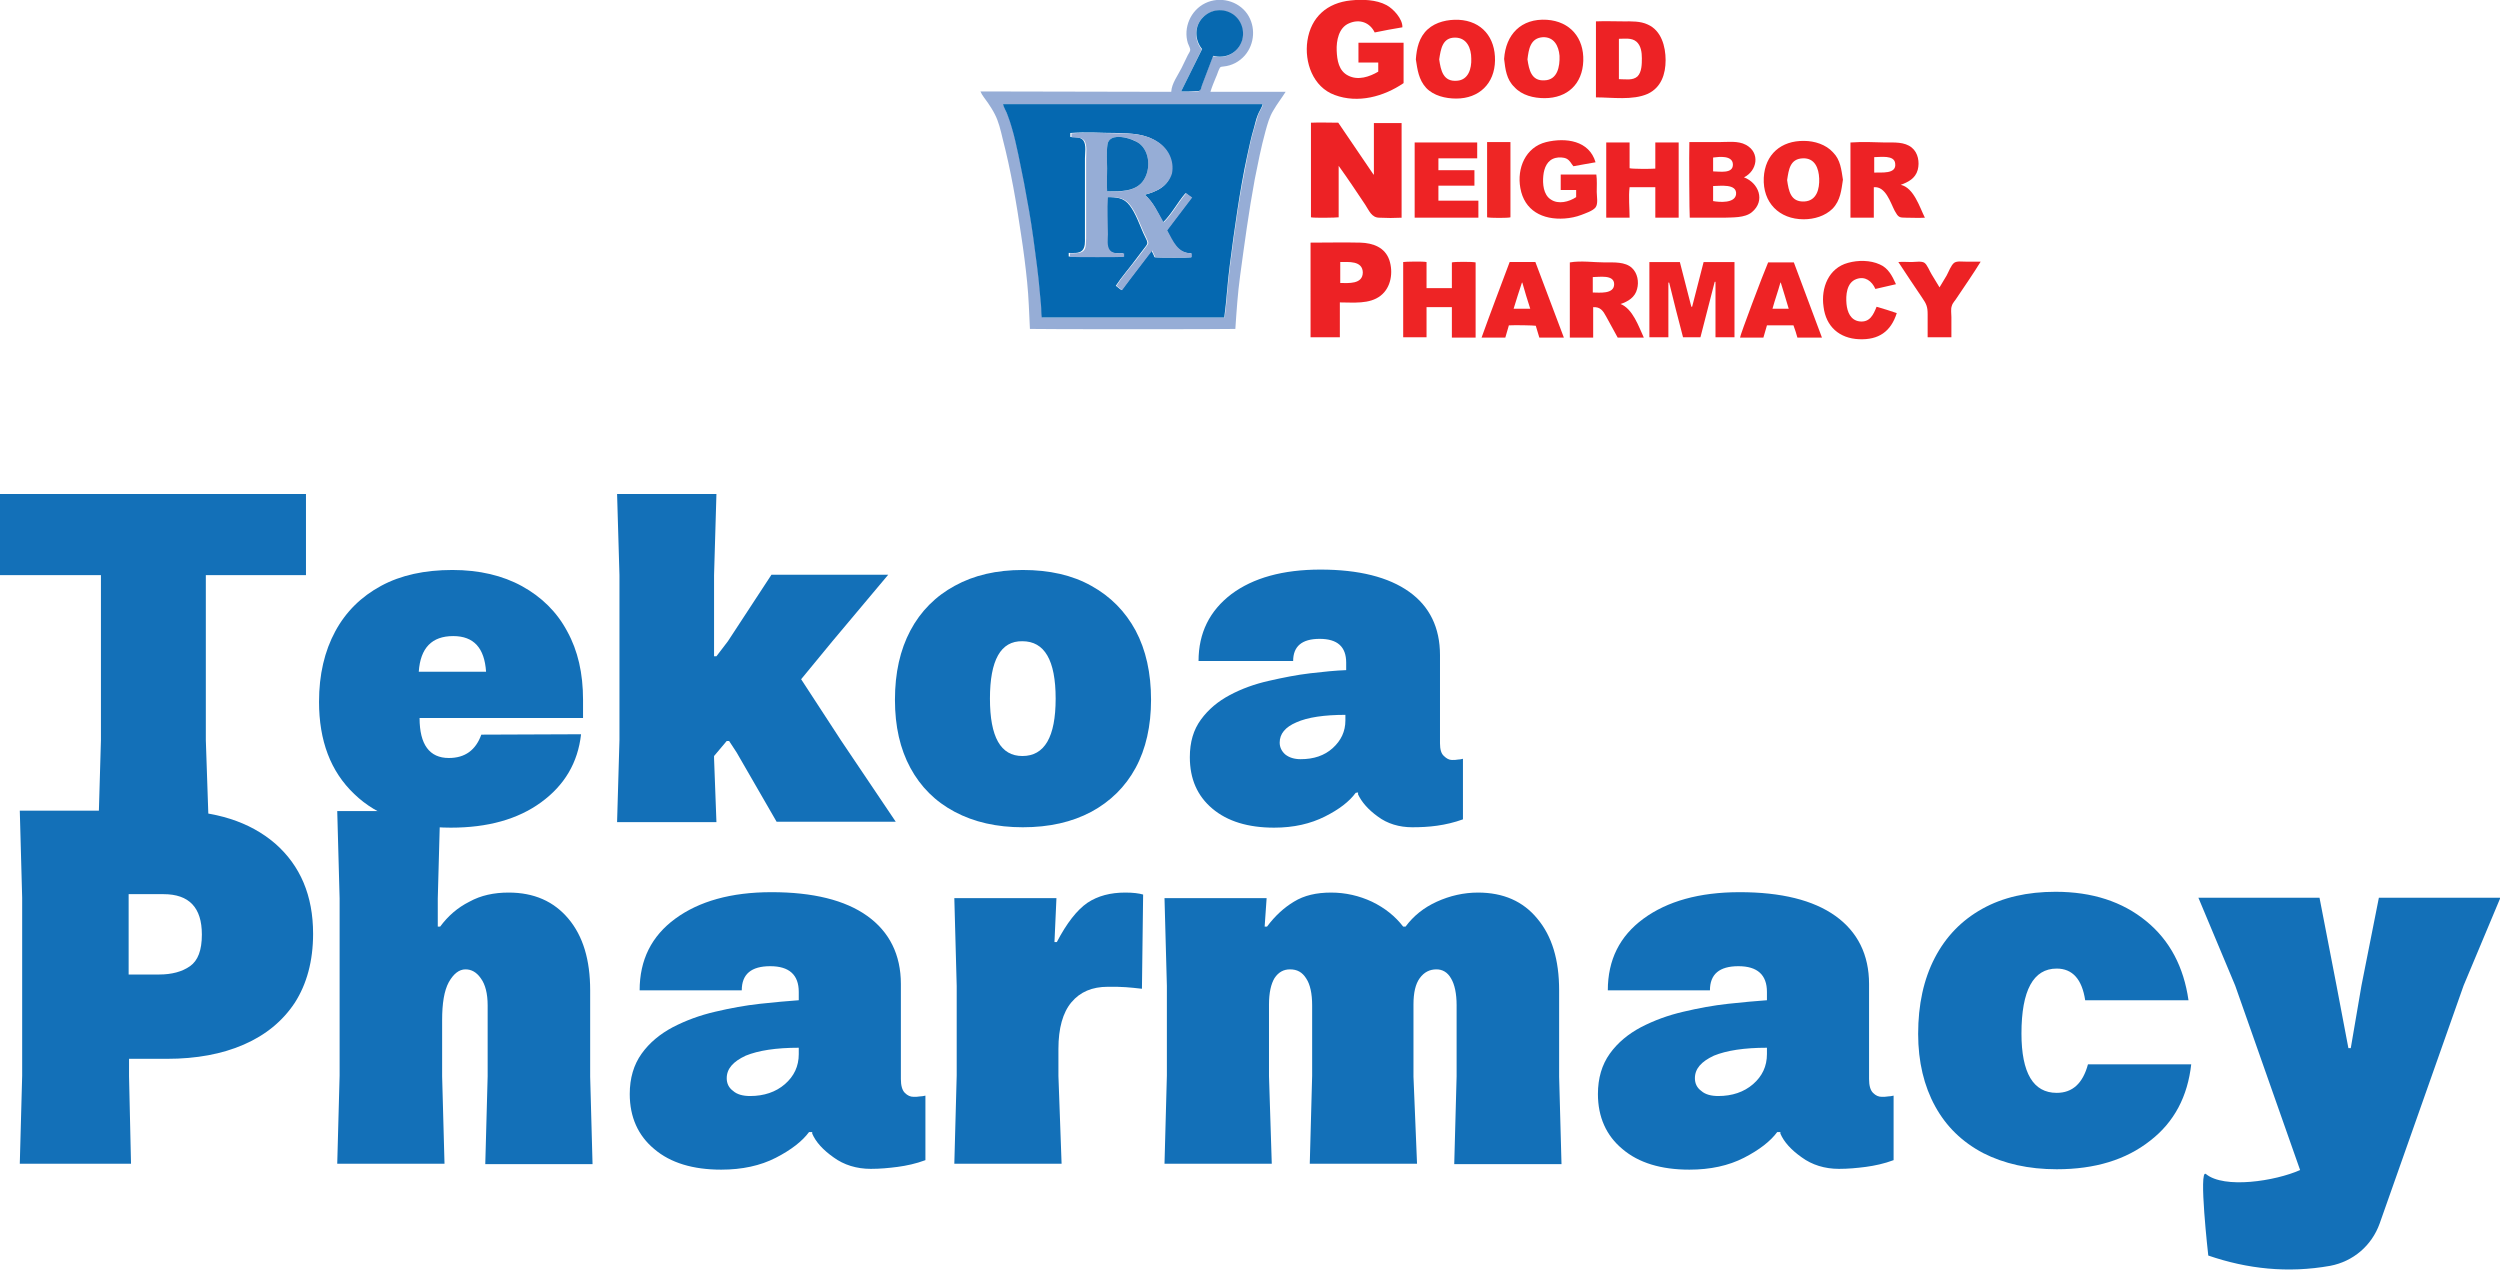
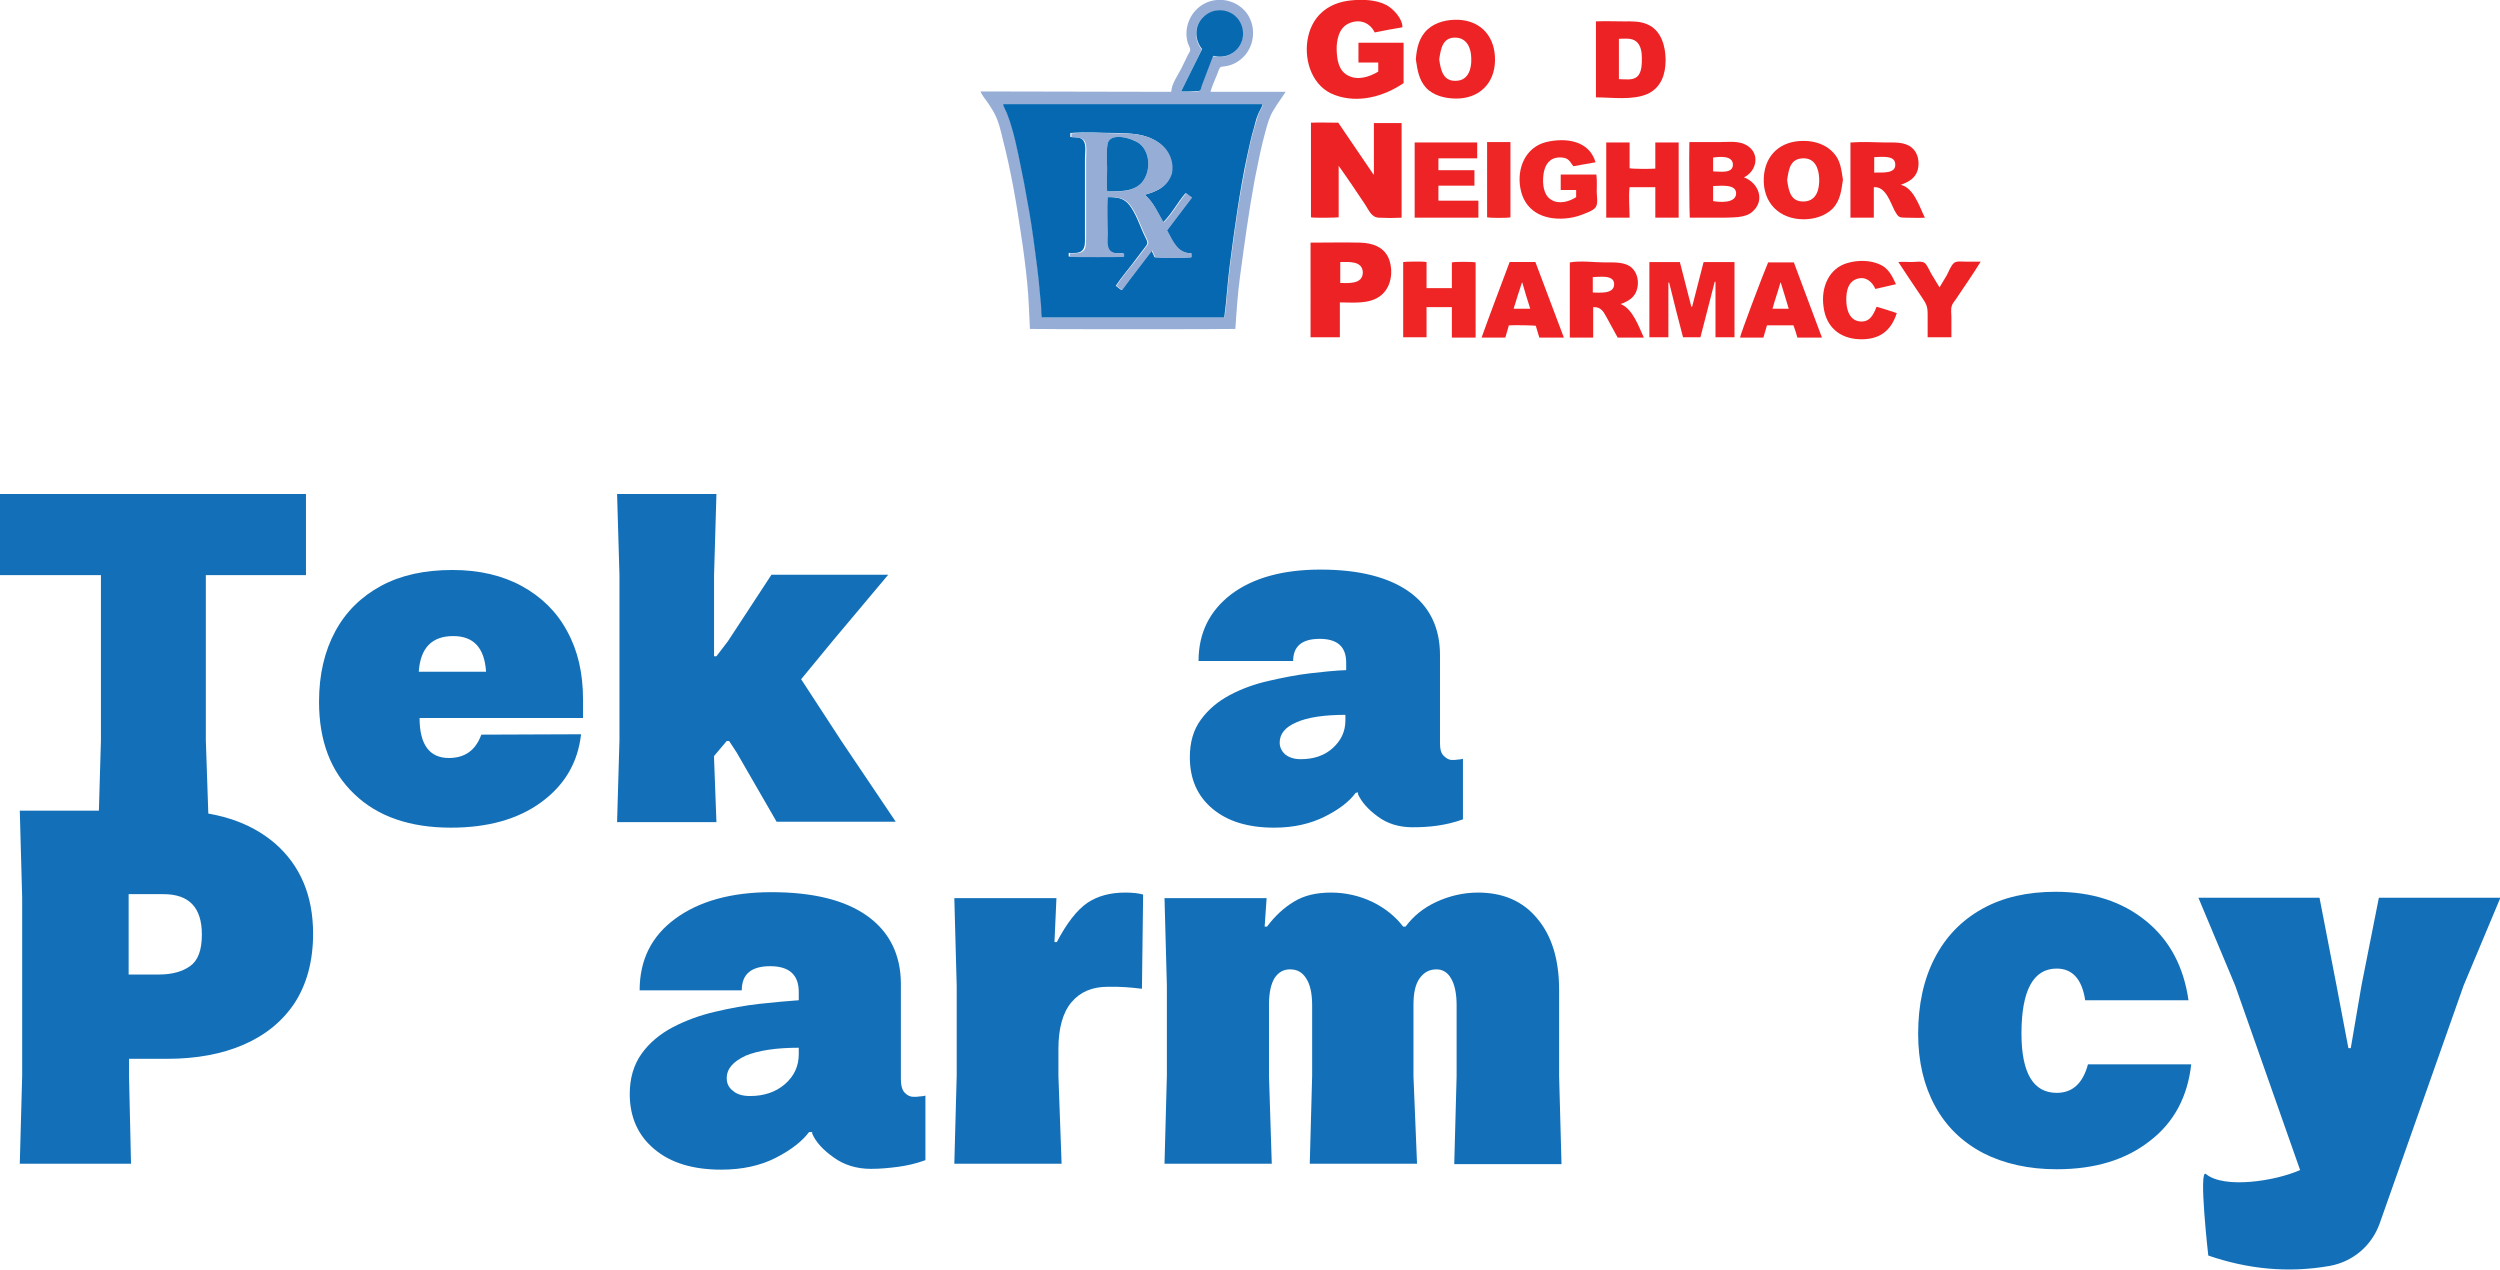
<svg xmlns="http://www.w3.org/2000/svg" version="1.1" id="Layer_1" x="0px" y="0px" viewBox="0 0 631.6 320.8" style="enable-background:new 0 0 631.6 320.8;" xml:space="preserve">
  <style type="text/css">
	.st0{fill:#1370B8;}
	.st1{fill:#ED2225;}
	.st2{fill:#EE2325;}
	.st3{fill:#EE2425;}
	.st4{fill:#EE2625;}
	.st5{fill:#96ADD6;}
	.st6{fill:#0568B0;}
	.st7{fill:#0769B0;}
</style>
  <g id="Layer_16">
    <path class="st0" d="M52.7,207.7H24.9l0.6-20.7v-41.7H0v-20.5h77.3v20.5H52V187L52.7,207.7z" />
    <path class="st0" d="M146.8,185.5c-0.8,7.2-4.2,12.9-10.1,17.2s-13.5,6.4-22.8,6.4c-10.3,0-18.5-2.8-24.4-8.5   c-6-5.7-8.9-13.5-8.9-23.3c0-6.9,1.4-12.8,4.1-17.8c2.7-5,6.6-8.8,11.6-11.5c5-2.7,11-4,18-4c6.8,0,12.7,1.4,17.6,4.1   c4.9,2.7,8.8,6.5,11.4,11.4c2.7,4.9,4,10.6,4,17.3v4.6H106c0,6.7,2.5,10.1,7.4,10.1c4.1,0,6.8-2,8.2-5.9L146.8,185.5L146.8,185.5z    M114.5,160.7c-5.4,0-8.3,3-8.7,9h17C122.4,163.7,119.7,160.7,114.5,160.7L114.5,160.7z" />
    <path class="st0" d="M181,207.7h-25.1l0.6-20.7v-41.7l-0.6-20.5H181l-0.6,20.5v20.5h0.6l2.9-3.8l11-16.8h29.5l-14.1,16.8l-7.9,9.6   l10.1,15.5l13.8,20.5h-30.1l-10.1-17.5l-1.9-2.9h-0.6l-3.2,3.8v0.6L181,207.7L181,207.7z" />
-     <path class="st0" d="M290.8,176.8c0,6.6-1.3,12.4-3.9,17.2s-6.4,8.5-11.2,11.1c-4.9,2.6-10.6,3.9-17.3,3.9   c-6.6,0-12.3-1.3-17.2-3.9c-4.9-2.6-8.6-6.3-11.2-11.1s-3.9-10.5-3.9-17.2c0-6.8,1.3-12.6,3.9-17.5c2.6-4.9,6.4-8.7,11.2-11.3   c4.9-2.7,10.6-4,17.2-4c6.7,0,12.5,1.3,17.3,4c4.9,2.7,8.6,6.5,11.2,11.3C289.5,164.2,290.8,170,290.8,176.8L290.8,176.8z    M250.1,176.5c0,9.7,2.7,14.5,8.2,14.5c5.6,0,8.4-4.8,8.4-14.5c0-9.7-2.8-14.5-8.4-14.5C252.8,161.9,250.1,166.8,250.1,176.5   L250.1,176.5z" />
    <path class="st0" d="M342.5,200.3c-1.6,2.2-4.2,4.2-7.8,6c-3.6,1.8-7.8,2.8-12.8,2.8c-6.6,0-11.8-1.6-15.6-4.8   c-3.8-3.2-5.7-7.5-5.7-13c0-3.8,0.9-6.9,2.8-9.5c1.9-2.6,4.3-4.6,7.3-6.2c3-1.6,6.3-2.8,9.9-3.6c3.5-0.8,7-1.5,10.4-1.9   c3.4-0.4,6.4-0.7,9.1-0.8v-1.9c0-4-2.2-6-6.7-6c-4.5,0-6.7,1.9-6.7,5.6h-23.9c0-7.1,2.8-12.7,8.3-16.9c5.5-4.1,13-6.2,22.5-6.2   c9.7,0,17.2,1.9,22.4,5.6c5.2,3.7,7.8,9.1,7.8,16v22.3c0,1.5,0.3,2.6,1,3.2c0.6,0.6,1.3,1,2,1c0.6,0,1.1,0,1.5-0.1   c0.4,0,0.9-0.1,1.3-0.2V207c-2.2,0.8-4.4,1.3-6.5,1.6c-2.1,0.3-4.2,0.4-6.3,0.4c-3.3,0-6.3-0.9-8.7-2.7c-2.5-1.8-4.1-3.7-5-5.6   v-0.5L342.5,200.3L342.5,200.3z M323.3,187.6c0,1.2,0.5,2.2,1.4,3c1,0.8,2.3,1.2,3.9,1.2c3.3,0,6-0.9,8.1-2.8   c2.1-1.9,3.2-4.2,3.2-7v-1.4c-5.3,0-9.5,0.6-12.4,1.9C324.7,183.7,323.3,185.4,323.3,187.6L323.3,187.6z" />
    <path class="st0" d="M33.1,294H5l0.6-22.2v-45L5,204.8h38.4c11,0,19.7,2.8,26.1,8.3c6.4,5.6,9.6,13.2,9.6,22.8   c0,6.9-1.6,12.7-4.6,17.4c-3.1,4.7-7.4,8.2-12.9,10.6c-5.5,2.4-12,3.6-19.4,3.6h-9.6v4.4L33.1,294L33.1,294z M32.5,225.9v20.3h7.7   c3.2,0,5.8-0.7,7.8-2.1c2-1.4,3-4,3-8c0-6.8-3.2-10.2-9.7-10.2H32.5L32.5,225.9z" />
-     <path class="st0" d="M112.3,294H85.2l0.6-22.3V227l-0.6-22.1h26l-0.6,22.1v7.1h0.6c2-2.7,4.4-4.8,7.4-6.3c2.9-1.6,6.2-2.3,9.9-2.3   c6.4,0,11.4,2.2,15.1,6.6c3.7,4.4,5.5,10.4,5.5,18.1v21.8l0.6,22.1h-27.1l0.6-22.2V254c0-3-0.6-5.3-1.7-6.8   c-1.1-1.6-2.4-2.3-3.9-2.3c-1.6,0-3,1.1-4.2,3.2c-1.2,2.2-1.7,5.4-1.7,9.7v14.1L112.3,294L112.3,294z" />
    <path class="st0" d="M204.4,286c-1.7,2.3-4.5,4.5-8.4,6.5c-3.9,2-8.5,3-13.8,3c-7.1,0-12.8-1.7-16.9-5.2c-4.1-3.4-6.2-8.1-6.2-13.9   c0-4,1-7.4,3-10.2c2-2.8,4.7-5,7.9-6.7c3.3-1.7,6.8-3,10.7-3.9c3.8-0.9,7.6-1.6,11.3-2c3.7-0.4,7-0.7,9.8-0.9v-2.1   c0-4.3-2.4-6.5-7.2-6.5c-4.8,0-7.2,2-7.2,6.1h-25.8c0-7.7,3-13.7,9-18.1c6-4.4,14.1-6.7,24.3-6.7c10.5,0,18.6,2,24.2,6   c5.6,4,8.5,9.8,8.5,17.2v24c0,1.6,0.3,2.8,1,3.5c0.7,0.7,1.4,1,2.2,1c0.6,0,1.1,0,1.6-0.1c0.5,0,0.9-0.1,1.4-0.2v16.3   c-2.4,0.9-4.8,1.4-7,1.7c-2.3,0.3-4.5,0.5-6.8,0.5c-3.6,0-6.8-1-9.4-2.9c-2.7-1.9-4.5-3.9-5.4-6V286H204.4L204.4,286z M183.6,272.4   c0,1.3,0.5,2.4,1.6,3.2c1,0.9,2.5,1.3,4.3,1.3c3.5,0,6.5-1,8.8-3c2.3-2,3.5-4.5,3.5-7.6v-1.6c-5.8,0-10.2,0.7-13.4,2   C185.2,268.2,183.6,270,183.6,272.4L183.6,272.4z" />
    <path class="st0" d="M268.2,294h-27.1l0.6-22.3v-22.6l-0.6-22.2h25.8l-0.5,11.1h0.6c2.5-4.8,5.1-8.1,7.7-9.9   c2.7-1.8,5.9-2.6,9.6-2.6c2,0,3.5,0.2,4.5,0.5l-0.3,23.8c-1.6-0.2-2.9-0.3-4.1-0.4c-1.2-0.1-2.6-0.1-4.5-0.1c-4,0-7,1.3-9.2,3.9   c-2.2,2.6-3.3,6.6-3.3,11.8v6.8L268.2,294L268.2,294z" />
    <path class="st0" d="M321.3,294h-27.1l0.6-22.3v-22.6l-0.6-22.2H320l-0.5,7.2h0.6c2-2.7,4.3-4.8,6.8-6.3c2.6-1.6,5.7-2.3,9.4-2.3   c3.6,0,7.1,0.8,10.3,2.3c3.3,1.6,5.9,3.7,7.9,6.3h0.6c2-2.7,4.6-4.8,7.9-6.3s6.8-2.3,10.4-2.3c6.4,0,11.4,2.2,15,6.6   c3.7,4.4,5.5,10.4,5.5,18.1v21.8l0.6,22.1h-27.1l0.6-22.2V254c0-3-0.5-5.3-1.4-6.8c-0.9-1.6-2.2-2.3-3.7-2.3   c-1.7,0-3.1,0.7-4.2,2.2c-1.1,1.5-1.6,3.7-1.6,6.7v18.2L358,294h-27.1l0.6-22.2V254c0-3-0.5-5.3-1.5-6.8c-1-1.6-2.3-2.3-4.1-2.3   c-1.6,0-2.9,0.7-3.9,2.2c-0.9,1.5-1.4,3.7-1.4,6.7v18.1L321.3,294L321.3,294z" />
-     <path class="st0" d="M449,286c-1.7,2.3-4.5,4.5-8.4,6.5c-3.9,2-8.5,3-13.8,3c-7.1,0-12.8-1.7-16.9-5.2c-4.1-3.4-6.2-8.1-6.2-13.9   c0-4,1-7.4,3-10.2c2-2.8,4.7-5,7.9-6.7c3.3-1.7,6.8-3,10.7-3.9c3.8-0.9,7.6-1.6,11.3-2c3.7-0.4,7-0.7,9.8-0.9v-2.1   c0-4.3-2.4-6.5-7.2-6.5c-4.8,0-7.2,2-7.2,6.1h-25.8c0-7.7,3-13.7,9-18.1c6-4.4,14.1-6.7,24.3-6.7c10.5,0,18.6,2,24.2,6   c5.6,4,8.5,9.8,8.5,17.2v24c0,1.6,0.3,2.8,1,3.5c0.7,0.7,1.4,1,2.2,1c0.6,0,1.1,0,1.6-0.1c0.5,0,0.9-0.1,1.4-0.2v16.3   c-2.4,0.9-4.8,1.4-7,1.7c-2.3,0.3-4.5,0.5-6.8,0.5c-3.6,0-6.8-1-9.4-2.9c-2.7-1.9-4.5-3.9-5.4-6V286H449L449,286z M428.2,272.4   c0,1.3,0.5,2.4,1.6,3.2c1,0.9,2.5,1.3,4.3,1.3c3.5,0,6.5-1,8.8-3c2.3-2,3.5-4.5,3.5-7.6v-1.6c-5.8,0-10.2,0.7-13.4,2   C429.8,268.2,428.2,270,428.2,272.4L428.2,272.4z" />
    <path class="st0" d="M553.6,268.8c-0.9,8.2-4.3,14.7-10.4,19.4c-6.1,4.8-13.9,7.2-23.6,7.2c-7.1,0-13.3-1.4-18.6-4.1   c-5.3-2.8-9.3-6.7-12.1-11.8s-4.3-11.2-4.3-18.3c0-7.4,1.4-13.8,4.2-19.2c2.8-5.4,6.8-9.5,12-12.4c5.2-2.9,11.4-4.3,18.5-4.3   c9.3,0,16.9,2.5,22.9,7.4c6,4.9,9.5,11.6,10.7,20h-26.1c-0.8-5.3-3.2-8-7.2-8c-5.9,0-8.9,5.5-8.9,16.4c0,10,3,15,8.9,15   c4,0,6.6-2.4,7.9-7.2H553.6L553.6,268.8z" />
    <path class="st0" d="M601,226.8l-4.4,22.2l-2.7,15.8h-0.6l-3-15.8l-4.3-22.2h-30.6l9.3,22.2l16.4,46.6c-6.3,2.8-19.2,4.8-23.8,1   c-1.9-1.5,0.6,20.6,0.6,20.6c9.9,3.4,20.1,4.5,30.8,2.6c5.8-1.1,10.5-5.1,12.5-10.7l21.2-60.1l9.3-22.2L601,226.8L601,226.8z" />
  </g>
  <g id="Layer_17">
    <path class="st1" d="M331.2,54.9V31c2.3-0.1,4.6,0,6.9,0c3,4.4,5.9,8.7,8.9,13.1c0,0,0.1,0,0.1,0c0-4.3,0-8.7,0-13h7V55   c-1.9,0.1-3.7,0.1-5.6,0c-2,0-2.6-1.8-3.6-3.3c-2.2-3.3-4.4-6.6-6.7-9.8v13C337.6,55,332,55.1,331.2,54.9z" />
    <path class="st2" d="M343.2,15.8v-5h11.4V21c-5,3.4-11.5,5.2-17.4,3c-5.5-2-7.7-8.3-6.9-13.7c0.9-6,5-9.6,11-10.2   c2.9-0.3,6.4-0.2,9,1.2c1.7,0.9,4.1,3.5,4,5.6c-2.3,0.4-4.7,0.8-7,1.3c-1.2-2.5-3.8-3.5-6.5-2.3c-2.6,1.1-3.2,4.4-3.1,6.9   c0.1,2.4,0.5,5.1,2.9,6.3c2.5,1.3,5.4,0.3,7.6-1v-2.3L343.2,15.8L343.2,15.8z" />
    <path class="st1" d="M331.1,61.3c4.2,0,8.4-0.1,12.6,0c3.2,0.1,6.2,1.2,7.3,4.4c1,3,0.5,6.9-2.2,9c-2.8,2.2-6.9,1.7-10.3,1.7v8.8   h-7.4L331.1,61.3L331.1,61.3z M338.6,66.2v5.3c2,0,5.7,0.4,5.7-2.7C344.2,65.8,340.6,66.2,338.6,66.2z" />
    <path class="st2" d="M427.5,77.5c1-3.8,1.9-7.5,2.9-11.3h7.8v19h-4.8v-14l-0.2,0c-1.2,4.7-2.4,9.3-3.6,14h-4.4   c-1.2-4.6-2.4-9.2-3.5-13.8c-0.1,0-0.1,0-0.2,0v13.8h-4.8v-19h7.7c1,3.8,1.9,7.5,2.9,11.3C427.4,77.5,427.4,77.5,427.5,77.5   L427.5,77.5z" />
    <path class="st1" d="M426.8,35.9c2.5,0,4.9,0,7.4,0c2.2,0,4.9-0.4,6.9,0.7c3.7,2,2.8,6.6-0.5,8.2c3.7,1.4,5.5,5.9,2,8.8   c-1.8,1.5-4.9,1.3-7.1,1.4c-2.9,0-5.7,0-8.6,0C426.8,54.4,426.7,38.8,426.8,35.9L426.8,35.9z M432.8,50.8c1.6,0.3,5.5,0.6,5.8-1.7   c0.3-2.8-4.1-2.1-5.8-2.1V50.8z M432.8,43.3c1.6,0,5.1,0.7,5-1.8c-0.1-2.3-3.5-1.9-5-1.7V43.3z" />
    <path class="st1" d="M486.3,55c-1.6,0.1-3.2,0-4.7,0c-1.8,0-2-0.1-2.9-1.7c-1.1-2.1-2.3-6.3-5.3-6V55h-5.9v-19   c2.9-0.2,5.9-0.1,8.8,0c2.2,0,4.9-0.2,6.7,1.3c1.6,1.3,2,3.7,1.5,5.6c-0.6,2.2-2.4,3.1-4.3,3.8C483.5,47.4,485,52.4,486.3,55z    M473.5,39.7v3.9c1.7-0.1,5.7,0.5,5.3-2.3C478.6,39.1,475.1,39.7,473.5,39.7z" />
    <path class="st1" d="M409.4,76.8c3.1,1.2,4.6,5.7,5.9,8.5h-6.6c-1-1.8-1.9-3.5-2.9-5.3c-0.8-1.5-1.5-2.5-3.3-2.4c0,2.5,0,5.1,0,7.7   h-5.9v-19c2.8-0.5,6.1,0,8.9,0c2.2,0,5.1-0.2,6.8,1.4c1.4,1.3,1.8,3.5,1.3,5.3C413.1,75.1,411.3,76.2,409.4,76.8L409.4,76.8z    M402.4,73.9c1.6,0,5.4,0.5,5.4-2.1c0-2.5-3.8-1.8-5.4-1.8V73.9L402.4,73.9z" />
    <path class="st3" d="M372.7,85.3h-5.9v-7.7h-6.4v7.6h-5.9v-19c0.5-0.1,5-0.2,5.9,0v6.6h6.4v-6.5c0.6-0.2,5.3-0.2,6,0V85.3   L372.7,85.3z" />
    <path class="st1" d="M411.7,55h-5.9v-19h5.9v6.5c0.6,0.2,5.3,0.2,6.5,0.1v-6.6h5.9v19h-5.9v-7.7h-6.5   C411.4,49.8,411.7,52.5,411.7,55z" />
    <path class="st1" d="M403.2,5.4c2.3-0.1,4.6,0,6.9,0c2.1,0,4.3-0.1,6.2,0.8c3.4,1.5,4.5,5.5,4.5,9c0,3.5-1.1,6.9-4.5,8.5   c-3.8,1.7-9,0.9-13.1,0.9L403.2,5.4L403.2,5.4z M409.1,20c1.5,0,3.4,0.4,4.6-0.7c1.1-1.1,1.1-3.2,1.1-4.6c0-1.4-0.2-3.2-1.4-4.2   c-1.2-1-2.9-0.7-4.4-0.7V20z" />
    <path class="st3" d="M403.1,41c-1.9,0.3-3.8,0.7-5.6,1c-0.6-0.7-0.8-1.4-1.7-1.9c-0.8-0.4-2-0.4-2.8-0.2c-2.1,0.5-2.9,2.5-3.1,4.5   c-0.2,2,0,4.8,1.9,6c1.9,1.3,4.6,0.6,6.4-0.6v-1.8h-3.9v-3.9h9c0.2,1.4,0.1,3,0.1,4.4c0,1.1,0.4,3-0.3,3.9   c-0.7,0.9-2.6,1.5-3.6,1.9c-1.3,0.5-2.8,0.8-4.2,0.9c-5.6,0.4-10.2-2-11.2-7.7c-0.9-5,1.3-10.3,6.5-11.6   C395.6,34.7,401.5,35.5,403.1,41L403.1,41z" />
    <path class="st3" d="M465.6,45.4c-0.4,2.6-0.6,5.2-2.6,7.3c-1.9,1.9-4.7,2.7-7.3,2.7c-6.2,0-10.4-4.2-10.1-10.5   c0.3-5.9,4.4-9.4,10.2-9.3c2.6,0,5.5,0.9,7.3,2.9C465,40.4,465.2,42.9,465.6,45.4z M451.5,45.5c0.4,2.8,0.9,5.6,4.4,5.4   c3.1-0.2,3.8-3.2,3.7-5.8c-0.1-2.6-1.1-5.2-4.1-5.1C452.2,40.1,451.9,42.9,451.5,45.5L451.5,45.5z" />
    <path class="st2" d="M357.7,15c0.2-2.8,0.8-5.6,3-7.6c2.1-1.9,5.1-2.5,7.8-2.4c5.9,0.3,9.3,4.5,9.2,10.3c-0.1,5.8-4,9.6-9.8,9.6   c-2.7,0-5.7-0.7-7.6-2.7C358.4,20.1,358.1,17.6,357.7,15z M363.6,15c0.4,2.8,1,5.7,4.5,5.4c2.9-0.2,3.7-3.1,3.6-5.6   c0-2.6-1.1-5.3-4.1-5.3C364.4,9.5,364,12.4,363.6,15z" />
-     <path class="st2" d="M380,14.9c0.4-6.2,4.3-10.3,10.8-9.9c5.9,0.4,9.4,4.6,9.2,10.4c-0.2,5.8-4,9.4-9.8,9.4c-2.7,0-5.7-0.7-7.6-2.8   C380.6,20.1,380.3,17.5,380,14.9z M385.9,15c0.4,2.7,1,5.5,4.3,5.3c3.3-0.1,3.9-3.5,3.8-6.2c-0.2-2.5-1.4-4.8-4.2-4.7   C386.6,9.6,386.2,12.5,385.9,15L385.9,15z" />
    <path class="st2" d="M357.4,55v-19h15.8v4h-9.8v3h9.1v3.9h-9.1v3.8c3.4,0,6.7,0,10.1,0V55H357.4z" />
    <path class="st2" d="M460.3,85.3h-6.2c-0.3-1-0.6-2.1-1-3.1h-6.7c-0.3,1-0.6,2-0.9,3.1h-5.9c0-0.6,5.8-16,7.1-19h6.5   C455.5,72.5,457.9,78.9,460.3,85.3L460.3,85.3z M449.9,71.4c0,0-0.1,0-0.1,0c-0.6,2.2-1.4,4.4-2,6.6h4.1   C451.2,75.7,450.6,73.6,449.9,71.4L449.9,71.4z" />
    <path class="st2" d="M381.4,66.2h6.5c2.4,6.3,4.8,12.7,7.2,19.1h-6.2c-0.3-1-0.6-2-0.9-3c-0.5-0.1-5.4-0.2-6.8-0.1   c-0.3,1-0.6,2-0.9,3.1h-6C376.6,78.9,379,72.6,381.4,66.2L381.4,66.2z M382.4,78h4.2c-0.7-2.2-1.4-4.4-2-6.6c0,0-0.1,0-0.1,0   C383.8,73.5,383.1,75.7,382.4,78z" />
    <path class="st3" d="M479,71.8c-1.8,0.4-3.5,0.8-5.2,1.2c-0.9-2-2.6-3.3-4.8-2.5c-2.5,0.9-2.7,4.1-2.5,6.3c0.2,2,1,4.1,3.3,4.4   c2.6,0.3,3.5-1.7,4.3-3.7c1.7,0.5,3.4,1,5.1,1.6c-1.5,4.7-4.6,6.8-9.5,6.6c-5-0.2-8.4-3.2-9-8.2c-0.7-4.8,1.3-9.8,6.2-11.1   c2.5-0.7,5.6-0.7,8,0.4C477,67.7,478,69.6,479,71.8L479,71.8z" />
    <path class="st1" d="M479.6,66.2c1.1-0.1,2.2,0,3.3,0c0.9,0,2.6-0.3,3.3,0.2c0.7,0.5,1.3,2.1,1.8,2.9c0.7,1.1,1.3,2.2,2,3.3   c0.6-1,1.2-2,1.8-3c0.5-0.9,1.1-2.6,1.9-3.2c0.7-0.5,2-0.3,2.9-0.3c1.3,0,2.5,0,3.8,0c-1.9,3.1-4,6.1-6,9.1   c-0.4,0.7-1.1,1.3-1.3,2.1c-0.3,0.8-0.1,1.9-0.1,2.8c0,1.7,0,3.4,0,5.1H487c0-1.9,0-3.9,0-5.8c0-1.9-0.3-2.6-1.4-4.2   C483.6,72.2,481.6,69.3,479.6,66.2z" />
    <path class="st4" d="M375.7,35.9h5.9v19c-0.5,0.2-5.1,0.2-5.9,0V35.9z" />
    <path class="st5" d="M295.9,23.2c0.1-2.1,1.7-4.2,2.6-6c0.5-1.1,1.1-2.2,1.6-3.3c0.2-0.4,0.6-0.9,0.6-1.3c0-0.5-0.4-1.1-0.6-1.7   c-1.2-3.9,0.7-8.3,4.4-10.1c3.7-1.8,8.3-0.6,10.6,2.7c2.2,3.2,1.9,7.6-0.6,10.5c-1.4,1.6-3.3,2.6-5.4,2.8c-0.7,0.1-0.8,0-1.1,0.7   c-0.3,0.6-0.5,1.4-0.8,2c-0.5,1.2-1,2.4-1.4,3.7h19c-1,1.6-2.2,3.1-3.1,4.7c-1,1.6-1.5,3.5-2,5.3c-1.1,4-1.9,8.1-2.7,12.1   c-1.5,8.1-2.6,16.3-3.7,24.4c-0.6,4.4-0.9,8.9-1.2,13.4c-0.3,0.1-51.1,0.1-51.9,0c-0.2-3.9-0.3-7.9-0.7-11.8   c-0.4-4-0.9-7.9-1.5-11.8c-1.2-8.2-2.6-16.4-4.7-24.5c-0.5-2.1-1-4.3-2-6.2c-0.5-1-1.1-1.9-1.7-2.8c-0.6-0.9-1.5-1.9-1.9-2.9   L295.9,23.2L295.9,23.2z M253.4,26.3c0.3,1,0.9,1.9,1.3,2.9c0.4,1,0.7,2,1,3c0.7,2.3,1.2,4.6,1.7,7c1,4.7,1.9,9.3,2.7,14.1   c0.8,4.7,1.4,9.3,2,14c0.3,2.2,0.5,4.4,0.7,6.6c0.1,1.1,0.2,2.1,0.3,3.2c0.1,1,0,2.2,0.2,3.1h46.1c0.6-4.4,0.8-8.9,1.4-13.3   c0.6-4.6,1.2-9.1,1.9-13.7c0.7-4.7,1.6-9.3,2.5-13.9c0.5-2.4,1-4.7,1.7-7c0.3-1,0.6-2.1,0.9-3.1c0.3-0.9,1.1-2,1.3-2.9H253.4   L253.4,26.3z M298.4,23.1c1.2,0,2.5,0,3.7,0c0.4,0,0.7,0.1,1-0.2c0.3-0.3,0.5-1.2,0.6-1.6c0.9-2.4,1.8-4.8,2.7-7.1   c3,0.8,6.2-0.7,7.2-3.6c0.9-2.5,0-5.4-2.2-6.9c-2.4-1.6-5.6-1.3-7.6,0.8c-2.1,2.2-2.1,5.7-0.2,8C302,15.9,300.2,19.4,298.4,23.1   L298.4,23.1z" />
    <path class="st6" d="M253.4,26.3H319c-0.2,0.9-1,2-1.3,2.9c-0.4,1-0.6,2.1-0.9,3.1c-0.7,2.3-1.2,4.7-1.7,7c-1,4.6-1.8,9.3-2.5,13.9   c-0.7,4.5-1.3,9.1-1.9,13.7c-0.6,4.4-0.8,8.9-1.4,13.3h-46.1c-0.2-1-0.1-2.1-0.2-3.1c-0.1-1.1-0.2-2.1-0.3-3.2   c-0.2-2.2-0.4-4.4-0.7-6.6c-0.6-4.7-1.2-9.4-2-14c-0.8-4.7-1.7-9.4-2.7-14.1c-0.5-2.3-1-4.7-1.7-7c-0.3-1-0.6-2-1-3   C254.3,28.2,253.6,27.3,253.4,26.3L253.4,26.3z M289.2,49.2c3-0.8,6-2.1,6.6-5.5c0.6-3.1-0.8-6.2-3.5-7.9c-3-2-6.5-2.1-10-2.2   c-3.9,0-8-0.3-11.9,0v1c1.1,0.1,2.6-0.1,3.3,0.9c0.8,1.1,0.4,3.2,0.4,4.5c0,3.3,0,6.6,0,9.9c0,3.4,0,6.8,0,10.2   c0,1,0.1,2.4-0.7,3.2c-0.8,0.8-2.4,0.6-3.4,0.6c0,0.3,0,0.6,0,0.9c0.5,0.1,13.4,0.1,13.7,0V64c-1.1,0-2.9,0.2-3.6-0.8   c-0.8-1-0.4-2.9-0.4-4c0-3.1-0.2-6.3,0-9.4c2.3,0,4.2,0.1,5.7,2.1c1.5,2,2.4,4.6,3.4,6.9c0.3,0.6,0.6,1.3,0.9,1.9   c0.3,0.8,0.2,0.9-0.3,1.6c-0.8,1.1-1.7,2.2-2.5,3.3c-1.6,2.2-3.5,4.3-5,6.6c0.5,0.4,0.9,0.7,1.4,1.1c2.5-3.3,5-6.6,7.6-10   c0.3,0.6,0.6,1.2,0.8,1.7c1.2,0.1,8.9,0.1,9.2,0v-1c-3.6,0-4.7-3-6.2-5.8c2.1-2.8,4.2-5.5,6.3-8.3c-0.5-0.4-1-0.7-1.5-1.1   c-2,2.3-3.5,5.3-5.7,7.4C292.4,53.6,291.4,51.1,289.2,49.2L289.2,49.2z" />
    <path class="st7" d="M298.4,23.1c1.8-3.6,3.5-7.1,5.3-10.7c-1.9-2.3-2-5.8,0.2-8c2-2.1,5.2-2.4,7.6-0.8c2.2,1.5,3.1,4.4,2.2,6.9   c-1.1,3-4.2,4.4-7.2,3.6c-0.9,2.4-1.8,4.8-2.7,7.1c-0.2,0.4-0.3,1.3-0.6,1.6c-0.3,0.3-0.6,0.2-1,0.2   C300.9,23.1,299.7,23.1,298.4,23.1L298.4,23.1z" />
    <path class="st5" d="M289.2,49.2c2.3,2,3.3,4.4,4.8,7c2.2-2.1,3.7-5.1,5.7-7.4c0.5,0.4,0.9,0.7,1.5,1.1c-2.1,2.8-4.2,5.5-6.3,8.3   c1.5,2.7,2.6,5.8,6.2,5.8v1c-0.3,0.1-8,0.2-9.2,0c-0.3-0.5-0.5-1.1-0.8-1.7c-2.5,3.3-5.1,6.6-7.6,10c-0.5-0.4-1-0.7-1.4-1.1   c1.4-2.3,3.3-4.4,5-6.6c0.8-1.1,1.7-2.2,2.5-3.3c0.5-0.7,0.7-0.8,0.3-1.6c-0.3-0.7-0.6-1.3-0.9-1.9c-1-2.3-1.9-4.9-3.4-6.9   c-1.5-2-3.3-2.1-5.7-2.1c-0.2,3.1,0,6.3,0,9.4c0,1.2-0.3,3,0.5,4c0.8,1,2.5,0.8,3.6,0.8v0.9c-0.3,0.1-13.2,0.1-13.7,0   c0-0.3,0-0.6,0-0.9c1,0,2.6,0.1,3.4-0.6c0.8-0.7,0.6-2.2,0.7-3.2c0-3.4,0-6.8,0-10.2c0-3.3,0-6.6,0-9.9c0-1.3,0.3-3.4-0.4-4.5   c-0.7-1-2.2-0.8-3.3-0.9v-1c3.9-0.3,8-0.1,11.9,0c3.5,0,7,0.2,10,2.2c2.6,1.7,4.1,4.7,3.5,7.9C295.1,47.1,292.2,48.4,289.2,49.2   L289.2,49.2z M279.7,48.3c3.2,0.2,7.4,0.2,9.3-2.9c1.7-2.7,1.5-7-1.1-9.1c-1.7-1.4-7.5-3.1-8.1,0.2c-0.3,1.9-0.1,4-0.1,6   C279.7,44.4,279.6,46.3,279.7,48.3z" />
    <path class="st7" d="M279.7,48.3c-0.1-1.9,0-3.9,0-5.8c0-2-0.2-4,0.1-6c0.5-3.3,6.3-1.6,8.1-0.2c2.6,2.1,2.8,6.4,1.1,9.1   C287.1,48.5,282.9,48.4,279.7,48.3z" />
  </g>
</svg>